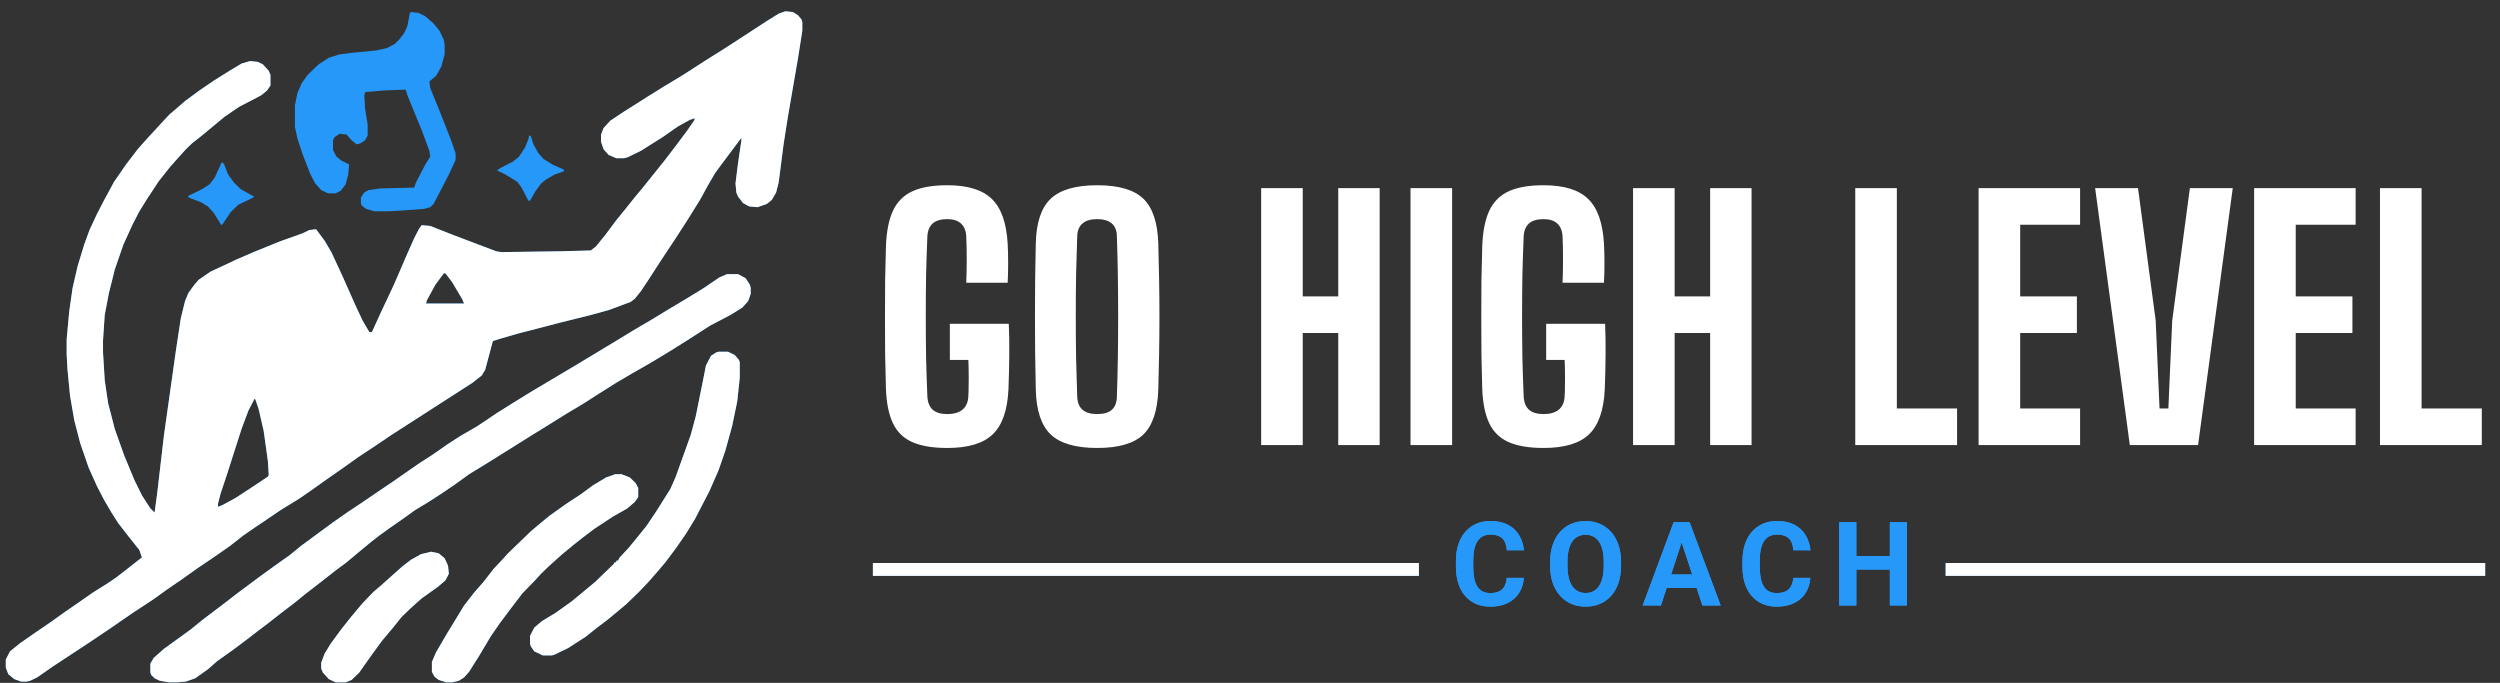
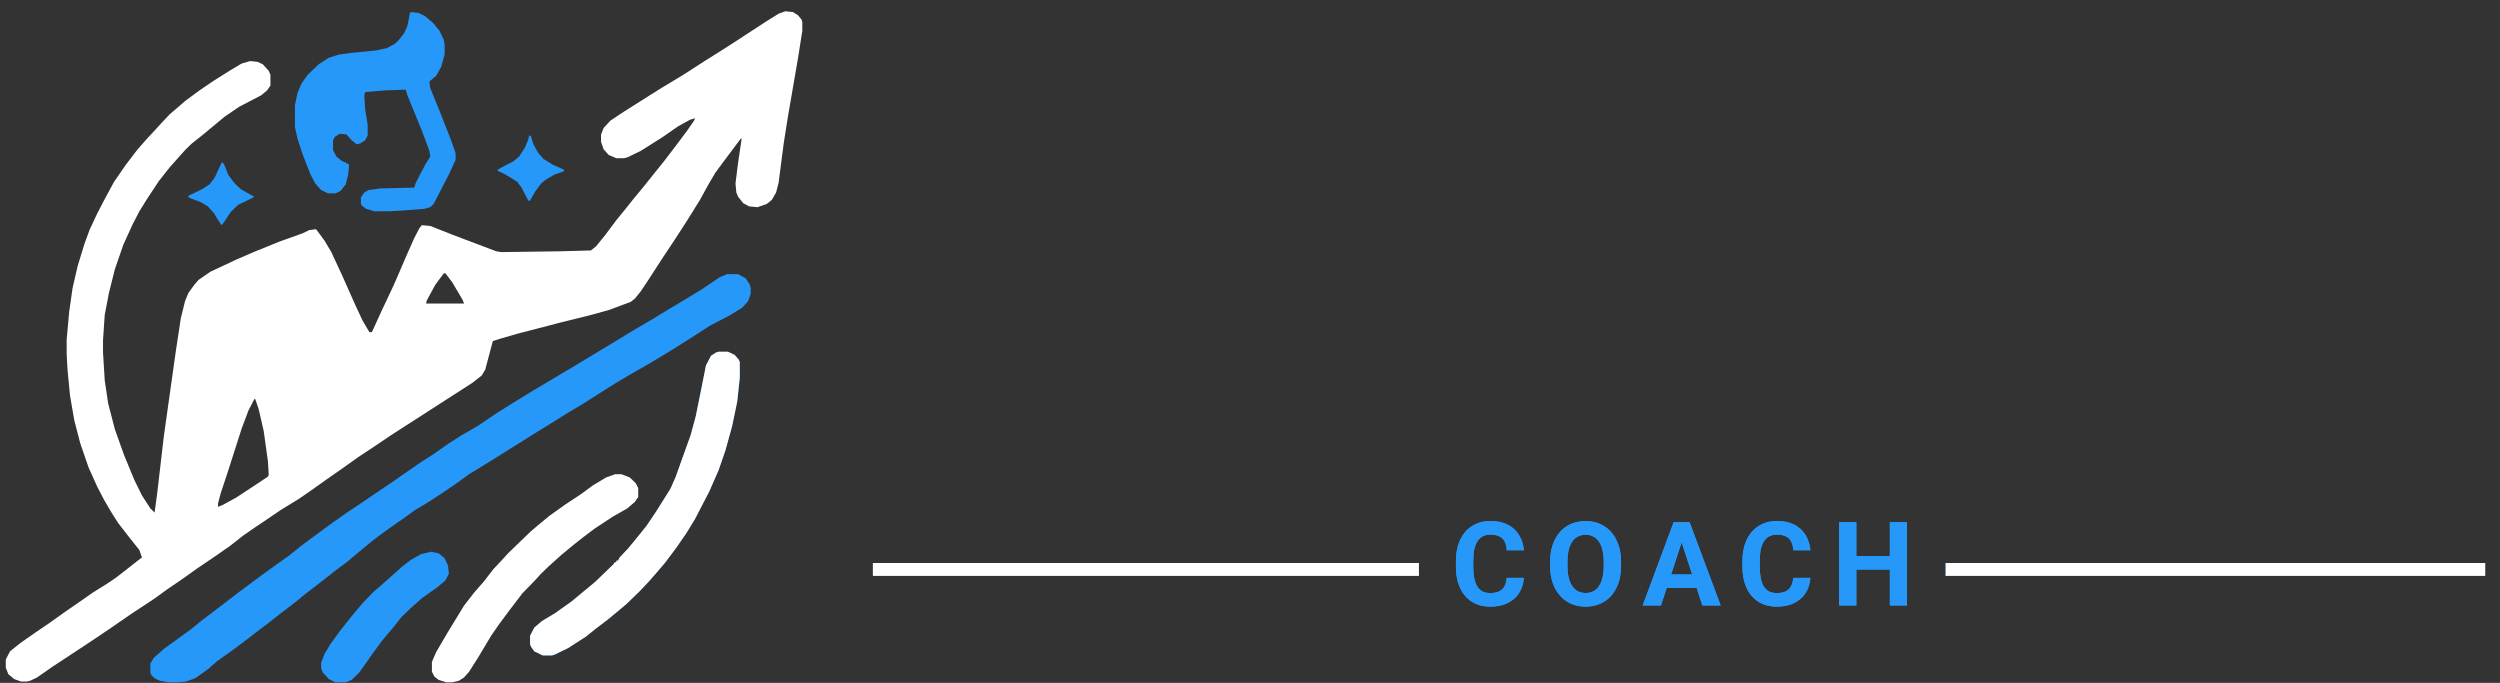
<svg xmlns="http://www.w3.org/2000/svg" width="216" height="59" viewBox="0 0 216 59" fill="none">
  <rect x="0" y="0" width="216" height="59" fill="#333333" stroke="none" />
-   <path d="M81.846 38.704C80.588 38.704 79.575 38.533 78.807 38.191C78.049 37.848 77.494 37.303 77.142 36.553C76.791 35.804 76.592 34.824 76.546 33.612C76.518 32.715 76.495 31.734 76.476 30.671C76.467 29.607 76.463 28.524 76.463 27.424C76.463 26.314 76.467 25.232 76.476 24.177C76.495 23.123 76.518 22.156 76.546 21.277C76.592 20.001 76.796 18.974 77.156 18.197C77.526 17.42 78.09 16.86 78.849 16.518C79.607 16.176 80.606 16.005 81.846 16.005C83.603 16.005 84.884 16.398 85.689 17.184C86.503 17.961 86.961 19.256 87.063 21.069C87.091 21.569 87.104 22.128 87.104 22.748C87.104 23.358 87.091 23.918 87.063 24.427H83.483C83.511 23.844 83.525 23.174 83.525 22.415C83.525 21.657 83.511 20.991 83.483 20.417C83.455 19.927 83.303 19.557 83.025 19.307C82.748 19.057 82.355 18.933 81.846 18.933C81.291 18.933 80.87 19.057 80.583 19.307C80.306 19.557 80.153 19.927 80.125 20.417C80.079 21.481 80.042 22.6 80.014 23.775C79.996 24.95 79.987 26.143 79.987 27.354C79.987 28.557 79.996 29.745 80.014 30.92C80.042 32.086 80.079 33.2 80.125 34.264C80.153 34.764 80.306 35.143 80.583 35.402C80.87 35.651 81.291 35.776 81.846 35.776C82.401 35.776 82.836 35.651 83.15 35.402C83.465 35.143 83.636 34.764 83.663 34.264C83.682 33.977 83.691 33.644 83.691 33.265C83.701 32.877 83.701 32.488 83.691 32.1C83.691 31.711 83.682 31.378 83.663 31.101H82.068V27.979H87.16C87.197 28.784 87.211 29.685 87.201 30.684C87.192 31.674 87.169 32.65 87.132 33.612C87.049 35.434 86.596 36.738 85.772 37.525C84.958 38.311 83.65 38.704 81.846 38.704ZM94.792 38.704C92.942 38.704 91.605 38.316 90.782 37.538C89.959 36.752 89.529 35.448 89.492 33.626C89.473 32.618 89.455 31.586 89.436 30.532C89.427 29.477 89.422 28.418 89.422 27.354C89.422 26.282 89.427 25.218 89.436 24.163C89.455 23.109 89.473 22.073 89.492 21.055C89.529 19.242 89.959 17.947 90.782 17.17C91.605 16.393 92.942 16.005 94.792 16.005C96.651 16.005 97.983 16.393 98.788 17.17C99.593 17.947 100.023 19.242 100.078 21.055C100.106 22.082 100.129 23.123 100.147 24.177C100.166 25.232 100.175 26.295 100.175 27.368C100.175 28.432 100.166 29.491 100.147 30.546C100.129 31.591 100.106 32.618 100.078 33.626C100.023 35.448 99.593 36.752 98.788 37.538C97.983 38.316 96.651 38.704 94.792 38.704ZM94.792 35.776C95.365 35.776 95.791 35.651 96.068 35.402C96.346 35.152 96.489 34.777 96.498 34.278C96.535 33.233 96.563 32.123 96.582 30.948C96.6 29.764 96.609 28.561 96.609 27.341C96.609 26.11 96.6 24.908 96.582 23.733C96.563 22.558 96.535 21.448 96.498 20.403C96.489 19.913 96.341 19.548 96.055 19.307C95.768 19.057 95.347 18.933 94.792 18.933C94.237 18.933 93.816 19.057 93.529 19.307C93.243 19.548 93.09 19.913 93.071 20.403C93.034 21.448 93.002 22.558 92.974 23.733C92.956 24.908 92.947 26.11 92.947 27.341C92.947 28.561 92.956 29.764 92.974 30.948C93.002 32.123 93.034 33.233 93.071 34.278C93.09 34.777 93.243 35.152 93.529 35.402C93.816 35.651 94.237 35.776 94.792 35.776ZM108.964 38.454V16.255H112.557V25.606H115.624V16.255H119.203V38.454H115.624V28.77H112.557V38.454H108.964ZM121.869 38.454V16.255H125.463V38.454H121.869ZM133.367 38.704C132.109 38.704 131.096 38.533 130.328 38.191C129.57 37.848 129.015 37.303 128.663 36.553C128.312 35.804 128.113 34.824 128.066 33.612C128.039 32.715 128.016 31.734 127.997 30.671C127.988 29.607 127.983 28.524 127.983 27.424C127.983 26.314 127.988 25.232 127.997 24.177C128.016 23.123 128.039 22.156 128.066 21.277C128.113 20.001 128.316 18.974 128.677 18.197C129.047 17.42 129.611 16.86 130.37 16.518C131.128 16.176 132.127 16.005 133.367 16.005C135.124 16.005 136.405 16.398 137.21 17.184C138.024 17.961 138.482 19.256 138.584 21.069C138.611 21.569 138.625 22.128 138.625 22.748C138.625 23.358 138.611 23.918 138.584 24.427H135.004C135.032 23.844 135.045 23.174 135.045 22.415C135.045 21.657 135.032 20.991 135.004 20.417C134.976 19.927 134.823 19.557 134.546 19.307C134.268 19.057 133.875 18.933 133.367 18.933C132.812 18.933 132.391 19.057 132.104 19.307C131.827 19.557 131.674 19.927 131.646 20.417C131.6 21.481 131.563 22.6 131.535 23.775C131.517 24.95 131.507 26.143 131.507 27.354C131.507 28.557 131.517 29.745 131.535 30.92C131.563 32.086 131.6 33.2 131.646 34.264C131.674 34.764 131.827 35.143 132.104 35.402C132.391 35.651 132.812 35.776 133.367 35.776C133.922 35.776 134.356 35.651 134.671 35.402C134.985 35.143 135.156 34.764 135.184 34.264C135.203 33.977 135.212 33.644 135.212 33.265C135.221 32.877 135.221 32.488 135.212 32.1C135.212 31.711 135.203 31.378 135.184 31.101H133.589V27.979H138.681C138.718 28.784 138.732 29.685 138.722 30.684C138.713 31.674 138.69 32.65 138.653 33.612C138.57 35.434 138.116 36.738 137.293 37.525C136.479 38.311 135.17 38.704 133.367 38.704ZM141.096 38.454V16.255H144.689V25.606H147.756V16.255H151.335V38.454H147.756V28.77H144.689V38.454H141.096ZM160.295 38.454V16.255H163.888V35.291H169.091V38.454H160.295ZM170.951 38.454V16.255H179.72V19.418H174.545V25.606H179.443V28.77H174.545V35.291H179.72V38.454H170.951ZM184.017 38.454L181.02 16.255H184.724L186.251 27.687L186.584 35.291H187.347L187.68 27.687L189.206 16.255H192.91L189.913 38.454H184.017ZM194.757 38.454V16.255H203.526V19.418H198.351V25.606H203.249V28.77H198.351V35.291H203.526V38.454H194.757ZM205.63 38.454V16.255H209.224V35.291H214.427V38.454H205.63Z" fill="white" />
  <rect x="75.418" y="48.644" width="47.174" height="1.11" fill="#2698FA" />
  <rect x="75.418" y="48.644" width="47.174" height="1.11" fill="white" />
  <rect x="168.102" y="48.644" width="46.619" height="1.11" fill="#2698FA" />
  <rect x="168.102" y="48.644" width="46.619" height="1.11" fill="white" />
  <path d="M130.18 49.927H131.658C131.628 50.411 131.495 50.841 131.257 51.217C131.024 51.592 130.696 51.886 130.274 52.096C129.856 52.307 129.352 52.413 128.762 52.413C128.301 52.413 127.887 52.334 127.522 52.175C127.156 52.014 126.843 51.783 126.583 51.483C126.326 51.184 126.13 50.821 125.995 50.396C125.86 49.971 125.792 49.495 125.792 48.968V48.469C125.792 47.942 125.861 47.466 126 47.041C126.141 46.613 126.342 46.249 126.603 45.949C126.866 45.649 127.181 45.419 127.546 45.257C127.912 45.096 128.321 45.015 128.772 45.015C129.371 45.015 129.877 45.124 130.289 45.341C130.704 45.559 131.025 45.858 131.253 46.241C131.483 46.623 131.622 47.058 131.668 47.545H130.185C130.169 47.255 130.111 47.01 130.012 46.809C129.913 46.605 129.763 46.451 129.563 46.349C129.365 46.244 129.101 46.191 128.772 46.191C128.525 46.191 128.309 46.237 128.125 46.33C127.94 46.422 127.785 46.562 127.66 46.75C127.535 46.937 127.441 47.175 127.378 47.461C127.319 47.745 127.289 48.077 127.289 48.459V48.968C127.289 49.341 127.317 49.668 127.373 49.952C127.429 50.232 127.515 50.469 127.63 50.663C127.749 50.854 127.901 50.999 128.085 51.098C128.273 51.194 128.498 51.241 128.762 51.241C129.072 51.241 129.327 51.192 129.528 51.093C129.729 50.994 129.882 50.848 129.988 50.653C130.096 50.459 130.16 50.217 130.18 49.927ZM140.059 48.548V48.889C140.059 49.436 139.985 49.927 139.837 50.362C139.689 50.797 139.48 51.167 139.209 51.474C138.939 51.777 138.616 52.009 138.241 52.17C137.869 52.332 137.455 52.413 137.001 52.413C136.549 52.413 136.136 52.332 135.76 52.17C135.388 52.009 135.065 51.777 134.792 51.474C134.518 51.167 134.306 50.797 134.154 50.362C134.006 49.927 133.932 49.436 133.932 48.889V48.548C133.932 47.998 134.006 47.507 134.154 47.076C134.302 46.641 134.512 46.27 134.782 45.964C135.055 45.657 135.378 45.424 135.75 45.262C136.126 45.101 136.539 45.02 136.991 45.02C137.445 45.02 137.859 45.101 138.231 45.262C138.607 45.424 138.929 45.657 139.199 45.964C139.473 46.27 139.684 46.641 139.832 47.076C139.984 47.507 140.059 47.998 140.059 48.548ZM138.562 48.889V48.538C138.562 48.156 138.527 47.82 138.458 47.53C138.389 47.24 138.287 46.997 138.152 46.799C138.017 46.601 137.852 46.453 137.658 46.354C137.463 46.252 137.241 46.201 136.991 46.201C136.74 46.201 136.518 46.252 136.324 46.354C136.132 46.453 135.969 46.601 135.834 46.799C135.703 46.997 135.602 47.24 135.533 47.53C135.464 47.82 135.429 48.156 135.429 48.538V48.889C135.429 49.268 135.464 49.604 135.533 49.897C135.602 50.187 135.704 50.433 135.839 50.634C135.974 50.831 136.139 50.981 136.333 51.083C136.528 51.185 136.75 51.236 137.001 51.236C137.251 51.236 137.473 51.185 137.668 51.083C137.862 50.981 138.025 50.831 138.157 50.634C138.289 50.433 138.389 50.187 138.458 49.897C138.527 49.604 138.562 49.268 138.562 48.889ZM145.461 46.349L143.505 52.314H141.928L144.602 45.119H145.605L145.461 46.349ZM147.087 52.314L145.125 46.349L144.967 45.119H145.98L148.668 52.314H147.087ZM146.998 49.635V50.797H143.198V49.635H146.998ZM154.935 49.927H156.413C156.383 50.411 156.25 50.841 156.013 51.217C155.779 51.592 155.451 51.886 155.029 52.096C154.611 52.307 154.107 52.413 153.517 52.413C153.056 52.413 152.642 52.334 152.277 52.175C151.911 52.014 151.598 51.783 151.338 51.483C151.081 51.184 150.885 50.821 150.75 50.396C150.615 49.971 150.547 49.495 150.547 48.968V48.469C150.547 47.942 150.616 47.466 150.755 47.041C150.896 46.613 151.097 46.249 151.358 45.949C151.621 45.649 151.936 45.419 152.301 45.257C152.667 45.096 153.076 45.015 153.527 45.015C154.126 45.015 154.632 45.124 155.044 45.341C155.459 45.559 155.78 45.858 156.008 46.241C156.238 46.623 156.377 47.058 156.423 47.545H154.94C154.924 47.255 154.866 47.01 154.767 46.809C154.668 46.605 154.519 46.451 154.318 46.349C154.12 46.244 153.856 46.191 153.527 46.191C153.28 46.191 153.064 46.237 152.88 46.33C152.695 46.422 152.54 46.562 152.415 46.75C152.29 46.937 152.196 47.175 152.133 47.461C152.074 47.745 152.044 48.077 152.044 48.459V48.968C152.044 49.341 152.072 49.668 152.128 49.952C152.184 50.232 152.27 50.469 152.385 50.663C152.504 50.854 152.656 50.999 152.84 51.098C153.028 51.194 153.253 51.241 153.517 51.241C153.827 51.241 154.082 51.192 154.283 51.093C154.484 50.994 154.637 50.848 154.743 50.653C154.851 50.459 154.915 50.217 154.935 49.927ZM163.702 48.049V49.206H159.947V48.049H163.702ZM160.387 45.119V52.314H158.904V45.119H160.387ZM164.76 45.119V52.314H163.282V45.119H164.76Z" fill="#2698FA" />
  <path d="M130.18 49.927H131.658C131.628 50.411 131.495 50.841 131.257 51.217C131.024 51.592 130.696 51.886 130.274 52.096C129.856 52.307 129.352 52.413 128.762 52.413C128.301 52.413 127.887 52.334 127.522 52.175C127.156 52.014 126.843 51.783 126.583 51.483C126.326 51.184 126.13 50.821 125.995 50.396C125.86 49.971 125.792 49.495 125.792 48.968V48.469C125.792 47.942 125.861 47.466 126 47.041C126.141 46.613 126.342 46.249 126.603 45.949C126.866 45.649 127.181 45.419 127.546 45.257C127.912 45.096 128.321 45.015 128.772 45.015C129.371 45.015 129.877 45.124 130.289 45.341C130.704 45.559 131.025 45.858 131.253 46.241C131.483 46.623 131.622 47.058 131.668 47.545H130.185C130.169 47.255 130.111 47.01 130.012 46.809C129.913 46.605 129.763 46.451 129.563 46.349C129.365 46.244 129.101 46.191 128.772 46.191C128.525 46.191 128.309 46.237 128.125 46.33C127.94 46.422 127.785 46.562 127.66 46.75C127.535 46.937 127.441 47.175 127.378 47.461C127.319 47.745 127.289 48.077 127.289 48.459V48.968C127.289 49.341 127.317 49.668 127.373 49.952C127.429 50.232 127.515 50.469 127.63 50.663C127.749 50.854 127.901 50.999 128.085 51.098C128.273 51.194 128.498 51.241 128.762 51.241C129.072 51.241 129.327 51.192 129.528 51.093C129.729 50.994 129.882 50.848 129.988 50.653C130.096 50.459 130.16 50.217 130.18 49.927ZM140.059 48.548V48.889C140.059 49.436 139.985 49.927 139.837 50.362C139.689 50.797 139.48 51.167 139.209 51.474C138.939 51.777 138.616 52.009 138.241 52.17C137.869 52.332 137.455 52.413 137.001 52.413C136.549 52.413 136.136 52.332 135.76 52.17C135.388 52.009 135.065 51.777 134.792 51.474C134.518 51.167 134.306 50.797 134.154 50.362C134.006 49.927 133.932 49.436 133.932 48.889V48.548C133.932 47.998 134.006 47.507 134.154 47.076C134.302 46.641 134.512 46.27 134.782 45.964C135.055 45.657 135.378 45.424 135.75 45.262C136.126 45.101 136.539 45.02 136.991 45.02C137.445 45.02 137.859 45.101 138.231 45.262C138.607 45.424 138.929 45.657 139.199 45.964C139.473 46.27 139.684 46.641 139.832 47.076C139.984 47.507 140.059 47.998 140.059 48.548ZM138.562 48.889V48.538C138.562 48.156 138.527 47.82 138.458 47.53C138.389 47.24 138.287 46.997 138.152 46.799C138.017 46.601 137.852 46.453 137.658 46.354C137.463 46.252 137.241 46.201 136.991 46.201C136.74 46.201 136.518 46.252 136.324 46.354C136.132 46.453 135.969 46.601 135.834 46.799C135.703 46.997 135.602 47.24 135.533 47.53C135.464 47.82 135.429 48.156 135.429 48.538V48.889C135.429 49.268 135.464 49.604 135.533 49.897C135.602 50.187 135.704 50.433 135.839 50.634C135.974 50.831 136.139 50.981 136.333 51.083C136.528 51.185 136.75 51.236 137.001 51.236C137.251 51.236 137.473 51.185 137.668 51.083C137.862 50.981 138.025 50.831 138.157 50.634C138.289 50.433 138.389 50.187 138.458 49.897C138.527 49.604 138.562 49.268 138.562 48.889ZM145.461 46.349L143.505 52.314H141.928L144.602 45.119H145.605L145.461 46.349ZM147.087 52.314L145.125 46.349L144.967 45.119H145.98L148.668 52.314H147.087ZM146.998 49.635V50.797H143.198V49.635H146.998ZM154.935 49.927H156.413C156.383 50.411 156.25 50.841 156.013 51.217C155.779 51.592 155.451 51.886 155.029 52.096C154.611 52.307 154.107 52.413 153.517 52.413C153.056 52.413 152.642 52.334 152.277 52.175C151.911 52.014 151.598 51.783 151.338 51.483C151.081 51.184 150.885 50.821 150.75 50.396C150.615 49.971 150.547 49.495 150.547 48.968V48.469C150.547 47.942 150.616 47.466 150.755 47.041C150.896 46.613 151.097 46.249 151.358 45.949C151.621 45.649 151.936 45.419 152.301 45.257C152.667 45.096 153.076 45.015 153.527 45.015C154.126 45.015 154.632 45.124 155.044 45.341C155.459 45.559 155.78 45.858 156.008 46.241C156.238 46.623 156.377 47.058 156.423 47.545H154.94C154.924 47.255 154.866 47.01 154.767 46.809C154.668 46.605 154.519 46.451 154.318 46.349C154.12 46.244 153.856 46.191 153.527 46.191C153.28 46.191 153.064 46.237 152.88 46.33C152.695 46.422 152.54 46.562 152.415 46.75C152.29 46.937 152.196 47.175 152.133 47.461C152.074 47.745 152.044 48.077 152.044 48.459V48.968C152.044 49.341 152.072 49.668 152.128 49.952C152.184 50.232 152.27 50.469 152.385 50.663C152.504 50.854 152.656 50.999 152.84 51.098C153.028 51.194 153.253 51.241 153.517 51.241C153.827 51.241 154.082 51.192 154.283 51.093C154.484 50.994 154.637 50.848 154.743 50.653C154.851 50.459 154.915 50.217 154.935 49.927ZM163.702 48.049V49.206H159.947V48.049H163.702ZM160.387 45.119V52.314H158.904V45.119H160.387ZM164.76 45.119V52.314H163.282V45.119H164.76Z" fill="#2698FA" />
  <path d="M35.493 1.044L36.151 1.114L36.735 1.396L37.465 2.031L37.977 2.666L38.342 3.442L38.415 3.865V4.712L38.123 5.77L37.685 6.546L37.1 7.039L37.173 7.604L37.977 9.579L39 12.188L39.365 13.246V13.811L38.781 15.081L37.465 17.62L37.173 17.902L36.662 18.043L34.836 18.184L33.594 18.255H32.352L31.621 18.043L31.256 17.761L31.183 17.62V17.055L31.475 16.632L31.84 16.421L32.863 16.28L35.785 16.209L35.931 15.786L36.735 14.234L37.173 13.529L37.1 13.035L36.443 11.271L35.201 8.238L35.055 7.745L33.155 7.815L31.548 7.956L31.475 8.238L31.548 9.438L31.767 10.778V11.695L31.548 12.118L31.11 12.4L30.817 12.471L30.379 12.118L29.941 11.624L29.356 11.554L28.918 11.836L28.772 12.118V12.964L29.064 13.529L29.502 13.881L30.087 14.164L30.16 14.234L30.087 15.081L29.868 15.927L29.429 16.491L28.991 16.703H28.334L27.749 16.421L27.238 15.856L26.799 15.01L26.142 13.317L25.703 11.977L25.484 10.989V9.085L25.703 8.027L26.069 7.18L26.58 6.475L27.53 5.558L28.407 4.994L29.283 4.712L30.306 4.571L32.498 4.359L33.447 4.147L34.105 3.795L34.47 3.442L34.909 2.878L35.201 2.243L35.42 1.114L35.493 1.044Z" fill="#2698FA" />
-   <path d="M67.858 0.973L68.515 1.044L68.953 1.326L69.246 1.679L69.319 1.89V2.666L68.953 4.994L68.077 10.072L67.711 12.4L67.273 15.786L67.054 16.632L66.689 17.267L66.25 17.62L65.447 17.902L64.716 17.831L64.205 17.549L63.766 16.985L63.62 16.632L63.547 15.856L63.766 14.093L64.059 12.118V11.906L63.474 12.682L62.524 13.952L61.794 14.939L61.136 16.068L60.479 17.267L59.383 19.03L58.287 20.723L57.118 22.487L56.022 24.18L55.365 25.167L54.853 25.802L54.488 26.084L52.589 26.79L51.055 27.213L48.498 27.848L44.699 28.835L43.238 29.258L42.58 29.47L41.923 31.939L41.63 32.432L40.827 33.067L33.813 37.582L32.352 38.569L30.964 39.486L29.576 40.474L28.261 41.391L26.873 42.378L25.85 43.084L24.243 44.071L23.001 44.917L22.052 45.552L21.029 46.258L19.86 47.175L18.545 48.092L17.084 49.079L15.696 50.067L14.454 50.913L13.285 51.76L11.458 52.959L9.413 54.369L7.733 55.498L4.518 57.614L3.203 58.531L2.619 58.813L2.326 58.884H1.815L1.231 58.672L0.719 58.249L0.5 57.685V56.979L0.865 56.274L1.742 55.569L3.057 54.652L4.299 53.805L5.687 52.818L6.71 52.112L8.025 51.195L9.267 50.419L9.997 49.926L10.728 49.361L11.897 48.444L12.262 48.162L12.043 47.527L11.093 46.328L10.216 45.2L9.632 44.283L8.974 43.154L8.39 42.026L7.659 40.403L6.929 38.287L6.418 36.312L6.052 34.196L5.833 31.939L5.76 30.599V29.329L5.979 26.931L6.271 24.885L6.71 22.981L7.294 21.076L7.733 19.877L8.39 18.466L8.974 17.338L9.851 15.715L10.874 14.234L11.897 12.894L12.773 11.906L13.431 11.201L13.942 10.637L14.673 9.861L15.257 9.367L15.988 8.732L17.23 7.815L18.472 6.969L19.933 6.052L20.883 5.487L21.613 5.276L22.271 5.346L22.709 5.558L23.22 6.122L23.366 6.475V7.392L23.074 7.815L22.563 8.238L20.663 9.226L19.422 10.072L17.376 11.765L16.572 12.4L16.061 12.894L15.55 13.458L14.673 14.446L13.723 15.645L12.7 17.197L12.043 18.255L11.458 19.383L10.655 21.147L9.924 23.263L9.413 25.308L9.048 27.213L8.901 29.399V30.457L9.048 32.856L9.34 34.831L9.924 37.088L10.728 39.345L11.604 41.461L12.262 42.801L12.992 43.93L13.358 44.283L13.577 42.66L14.161 37.652L15.184 30.387L15.623 27.495L15.988 26.014L16.28 25.308L16.791 24.603L17.157 24.18L18.18 23.474L20.444 22.416L21.905 21.782L24.17 20.864L26.143 20.159L26.727 19.877L27.311 19.806L28.042 20.794L28.627 21.782L29.576 23.827L30.672 26.296L31.33 27.706L31.914 28.694H32.133L32.937 26.931L34.033 24.603L35.129 22.064L35.786 20.582L36.224 19.736L36.444 19.454L37.174 19.524L39.147 20.3L42.872 21.711L43.311 21.782L48.425 21.711L51.055 21.64L51.493 21.288L52.297 20.3L53.246 19.03L54.05 18.043L54.781 17.126L55.657 16.068L56.388 15.151L57.41 13.881L58.433 12.541L59.383 11.271L59.968 10.425L60.041 10.213L59.602 10.354L58.579 10.919L57.264 11.836L55.365 13.035L54.196 13.599L53.904 13.67H53.246L52.589 13.388L52.151 12.894L51.931 12.259V11.624L52.151 11.06L52.735 10.425L53.904 9.649L56.022 8.309L57.264 7.533L59.018 6.475L60.99 5.205L62.451 4.288L63.328 3.724L66.25 1.82L67.273 1.185L67.858 0.973ZM38.343 23.615L37.612 24.603L36.882 25.943L36.809 26.225H40.096L39.95 25.873L39.074 24.391L38.489 23.615H38.343ZM21.978 34.478L21.467 35.466L20.883 37.017L19.641 40.897L19.056 42.66L18.837 43.507V43.789L19.202 43.648L20.371 43.013L22.198 41.814L23.147 41.179L23.22 41.038L23.147 39.839L22.782 37.229L22.344 35.325L22.052 34.478H21.978Z" fill="#2698FA" />
  <path d="M67.858 0.973L68.515 1.044L68.953 1.326L69.246 1.679L69.319 1.89V2.666L68.953 4.994L68.077 10.072L67.711 12.4L67.273 15.786L67.054 16.632L66.689 17.267L66.25 17.62L65.447 17.902L64.716 17.831L64.205 17.549L63.766 16.985L63.62 16.632L63.547 15.856L63.766 14.093L64.059 12.118V11.906L63.474 12.682L62.524 13.952L61.794 14.939L61.136 16.068L60.479 17.267L59.383 19.03L58.287 20.723L57.118 22.487L56.022 24.18L55.365 25.167L54.853 25.802L54.488 26.084L52.589 26.79L51.055 27.213L48.498 27.848L44.699 28.835L43.238 29.258L42.58 29.47L41.923 31.939L41.63 32.432L40.827 33.067L33.813 37.582L32.352 38.569L30.964 39.486L29.576 40.474L28.261 41.391L26.873 42.378L25.85 43.084L24.243 44.071L23.001 44.917L22.052 45.552L21.029 46.258L19.86 47.175L18.545 48.092L17.084 49.079L15.696 50.067L14.454 50.913L13.285 51.76L11.458 52.959L9.413 54.369L7.733 55.498L4.518 57.614L3.203 58.531L2.619 58.813L2.326 58.884H1.815L1.231 58.672L0.719 58.249L0.5 57.685V56.979L0.865 56.274L1.742 55.569L3.057 54.652L4.299 53.805L5.687 52.818L6.71 52.112L8.025 51.195L9.267 50.419L9.997 49.926L10.728 49.361L11.897 48.444L12.262 48.162L12.043 47.527L11.093 46.328L10.216 45.2L9.632 44.283L8.974 43.154L8.39 42.026L7.659 40.403L6.929 38.287L6.418 36.312L6.052 34.196L5.833 31.939L5.76 30.599V29.329L5.979 26.931L6.271 24.885L6.71 22.981L7.294 21.076L7.733 19.877L8.39 18.466L8.974 17.338L9.851 15.715L10.874 14.234L11.897 12.894L12.773 11.906L13.431 11.201L13.942 10.637L14.673 9.861L15.257 9.367L15.988 8.732L17.23 7.815L18.472 6.969L19.933 6.052L20.883 5.487L21.613 5.276L22.271 5.346L22.709 5.558L23.22 6.122L23.366 6.475V7.392L23.074 7.815L22.563 8.238L20.663 9.226L19.422 10.072L17.376 11.765L16.572 12.4L16.061 12.894L15.55 13.458L14.673 14.446L13.723 15.645L12.7 17.197L12.043 18.255L11.458 19.383L10.655 21.147L9.924 23.263L9.413 25.308L9.048 27.213L8.901 29.399V30.457L9.048 32.856L9.34 34.831L9.924 37.088L10.728 39.345L11.604 41.461L12.262 42.801L12.992 43.93L13.358 44.283L13.577 42.66L14.161 37.652L15.184 30.387L15.623 27.495L15.988 26.014L16.28 25.308L16.791 24.603L17.157 24.18L18.18 23.474L20.444 22.416L21.905 21.782L24.17 20.864L26.143 20.159L26.727 19.877L27.311 19.806L28.042 20.794L28.627 21.782L29.576 23.827L30.672 26.296L31.33 27.706L31.914 28.694H32.133L32.937 26.931L34.033 24.603L35.129 22.064L35.786 20.582L36.224 19.736L36.444 19.454L37.174 19.524L39.147 20.3L42.872 21.711L43.311 21.782L48.425 21.711L51.055 21.64L51.493 21.288L52.297 20.3L53.246 19.03L54.05 18.043L54.781 17.126L55.657 16.068L56.388 15.151L57.41 13.881L58.433 12.541L59.383 11.271L59.968 10.425L60.041 10.213L59.602 10.354L58.579 10.919L57.264 11.836L55.365 13.035L54.196 13.599L53.904 13.67H53.246L52.589 13.388L52.151 12.894L51.931 12.259V11.624L52.151 11.06L52.735 10.425L53.904 9.649L56.022 8.309L57.264 7.533L59.018 6.475L60.99 5.205L62.451 4.288L63.328 3.724L66.25 1.82L67.273 1.185L67.858 0.973ZM38.343 23.615L37.612 24.603L36.882 25.943L36.809 26.225H40.096L39.95 25.873L39.074 24.391L38.489 23.615H38.343ZM21.978 34.478L21.467 35.466L20.883 37.017L19.641 40.897L19.056 42.66L18.837 43.507V43.789L19.202 43.648L20.371 43.013L22.198 41.814L23.147 41.179L23.22 41.038L23.147 39.839L22.782 37.229L22.344 35.325L22.052 34.478H21.978Z" fill="white" />
  <path d="M62.816 23.686H63.766L64.424 24.039L64.789 24.603L64.862 24.885V25.379L64.643 26.014L64.131 26.578L63.108 27.213L61.355 28.13L59.383 29.399L57.922 30.316L56.168 31.374L54.561 32.291L53.246 33.067L51.566 34.125L50.47 34.831L48.936 35.748L47.694 36.524L45.867 37.652L44.406 38.569L41.922 40.121L40.534 40.967L39.365 41.814L38.123 42.66L37.028 43.366L35.859 44.071L34.982 44.706L33.667 45.623L32.79 46.258L32.06 46.822L31.037 47.668L29.941 48.585L28.991 49.291L27.823 50.208L26.361 51.336L25.412 52.112L24.389 52.888L23.22 53.805L22.197 54.581L21.467 55.145L20.152 56.133L18.764 57.12L17.96 57.826L16.864 58.602L16.061 58.884L15.33 58.954H14.599L13.796 58.813L13.357 58.602L13.065 58.319L12.992 58.108V57.332L13.284 56.838L14.161 56.062L16.499 54.369L17.449 53.593L19.494 52.042L20.59 51.195L22.489 49.785L23.658 48.938L25.046 47.95L25.996 47.175L27.238 46.258L28.772 45.129L30.087 44.212L31.256 43.436L32.498 42.59L33.959 41.602L35.274 40.685L36.297 39.98L37.393 39.275L38.708 38.358L39.804 37.652L41.265 36.806L42.945 35.677L44.406 34.76L46.013 33.773L49.812 31.515L53.319 29.399L54.707 28.553L56.387 27.565L57.775 26.719L59.31 25.802L60.698 24.956L62.159 23.968L62.816 23.686Z" fill="#2698FA" />
-   <path d="M62.816 23.686H63.766L64.424 24.039L64.789 24.603L64.862 24.885V25.379L64.643 26.014L64.131 26.578L63.108 27.213L61.355 28.13L59.383 29.399L57.922 30.316L56.168 31.374L54.561 32.291L53.246 33.067L51.566 34.125L50.47 34.831L48.936 35.748L47.694 36.524L45.867 37.652L44.406 38.569L41.922 40.121L40.534 40.967L39.365 41.814L38.123 42.66L37.028 43.366L35.859 44.071L34.982 44.706L33.667 45.623L32.79 46.258L32.06 46.822L31.037 47.668L29.941 48.585L28.991 49.291L27.823 50.208L26.361 51.336L25.412 52.112L24.389 52.888L23.22 53.805L22.197 54.581L21.467 55.145L20.152 56.133L18.764 57.12L17.96 57.826L16.864 58.602L16.061 58.884L15.33 58.954H14.599L13.796 58.813L13.357 58.602L13.065 58.319L12.992 58.108V57.332L13.284 56.838L14.161 56.062L16.499 54.369L17.449 53.593L19.494 52.042L20.59 51.195L22.489 49.785L23.658 48.938L25.046 47.95L25.996 47.175L27.238 46.258L28.772 45.129L30.087 44.212L31.256 43.436L32.498 42.59L33.959 41.602L35.274 40.685L36.297 39.98L37.393 39.275L38.708 38.358L39.804 37.652L41.265 36.806L42.945 35.677L44.406 34.76L46.013 33.773L49.812 31.515L53.319 29.399L54.707 28.553L56.387 27.565L57.775 26.719L59.31 25.802L60.698 24.956L62.159 23.968L62.816 23.686Z" fill="white" />
  <path d="M62.088 30.387H62.892L63.476 30.669L63.842 31.092L63.915 31.304V32.644L63.696 34.69L63.257 36.806L62.673 38.922L62.088 40.615L61.285 42.449L60.043 44.847L59.312 46.046L58.435 47.316L57.486 48.585L56.828 49.361L56.025 50.278L55.221 51.125L54.125 52.183L53.541 52.677L52.518 53.523L51.495 54.299L50.619 55.004L49.084 55.992L47.916 56.556L47.696 56.627H46.893L46.162 56.274L45.87 55.851L45.797 55.639V54.934L46.162 54.228L46.82 53.664L47.989 52.959L49.377 51.971L51.422 50.278L53.029 48.727L53.102 48.585H53.249V48.444H53.395L53.541 48.162L54.271 47.386L54.856 46.681L55.879 45.411L56.682 44.212L57.924 42.237L58.362 41.25L59.678 37.582L60.116 35.959L60.7 33.067L60.992 31.586L61.431 30.74L61.869 30.457L62.088 30.387Z" fill="#2698FA" />
  <path d="M62.088 30.387H62.892L63.476 30.669L63.842 31.092L63.915 31.304V32.644L63.696 34.69L63.257 36.806L62.673 38.922L62.088 40.615L61.285 42.449L60.043 44.847L59.312 46.046L58.435 47.316L57.486 48.585L56.828 49.361L56.025 50.278L55.221 51.125L54.125 52.183L53.541 52.677L52.518 53.523L51.495 54.299L50.619 55.004L49.084 55.992L47.916 56.556L47.696 56.627H46.893L46.162 56.274L45.87 55.851L45.797 55.639V54.934L46.162 54.228L46.82 53.664L47.989 52.959L49.377 51.971L51.422 50.278L53.029 48.727L53.102 48.585H53.249V48.444H53.395L53.541 48.162L54.271 47.386L54.856 46.681L55.879 45.411L56.682 44.212L57.924 42.237L58.362 41.25L59.678 37.582L60.116 35.959L60.7 33.067L60.992 31.586L61.431 30.74L61.869 30.457L62.088 30.387Z" fill="white" />
-   <path d="M53.169 40.968H53.681L54.411 41.25L54.923 41.743L55.142 42.167V42.943L54.85 43.366L54.192 43.93L52.95 44.635L51.343 45.694L50.32 46.469L49.517 47.104L48.494 47.951L47.398 48.938L46.741 49.573L46.229 50.137L45.133 51.266L44.111 52.606L43.161 53.876L42.43 54.934L41.334 56.768L40.531 58.037L40.093 58.531L39.654 58.813L39.07 58.954H38.558L37.901 58.743L37.536 58.461L37.316 58.037V57.191L37.682 56.344L38.631 54.722L40.093 52.324L40.969 51.195L41.773 50.278L42.65 49.15L43.38 48.374L43.891 47.81L45.864 45.905L46.448 45.411L47.471 44.565L48.859 43.577L50.247 42.66L51.197 41.955L52.366 41.25L53.169 40.968Z" fill="#2698FA" />
  <path d="M53.169 40.968H53.681L54.411 41.25L54.923 41.743L55.142 42.167V42.943L54.85 43.366L54.192 43.93L52.95 44.635L51.343 45.694L50.32 46.469L49.517 47.104L48.494 47.951L47.398 48.938L46.741 49.573L46.229 50.137L45.133 51.266L44.111 52.606L43.161 53.876L42.43 54.934L41.334 56.768L40.531 58.037L40.093 58.531L39.654 58.813L39.07 58.954H38.558L37.901 58.743L37.536 58.461L37.316 58.037V57.191L37.682 56.344L38.631 54.722L40.093 52.324L40.969 51.195L41.773 50.278L42.65 49.15L43.38 48.374L43.891 47.81L45.864 45.905L46.448 45.411L47.471 44.565L48.859 43.577L50.247 42.66L51.197 41.955L52.366 41.25L53.169 40.968Z" fill="white" />
  <path d="M37.247 47.669L37.905 47.809L38.416 48.233L38.708 48.868L38.781 49.573L38.489 50.137L37.832 50.702L36.444 51.689L35.494 52.535L34.69 53.311L33.96 54.228L33.01 55.357L32.133 56.556L31.038 58.108L30.38 58.743L29.869 58.954H28.992L28.407 58.672L27.896 58.108L27.75 57.755V57.261L28.042 56.486L28.554 55.639L29.43 54.44L30.38 53.241L31.33 52.112L32.279 51.125L32.864 50.631L34.763 48.938L35.494 48.374L36.371 47.88L37.247 47.669Z" fill="#2698FA" />
-   <path d="M37.247 47.669L37.905 47.809L38.416 48.233L38.708 48.868L38.781 49.573L38.489 50.137L37.832 50.702L36.444 51.689L35.494 52.535L34.69 53.311L33.96 54.228L33.01 55.357L32.133 56.556L31.038 58.108L30.38 58.743L29.869 58.954H28.992L28.407 58.672L27.896 58.108L27.75 57.755V57.261L28.042 56.486L28.554 55.639L29.43 54.44L30.38 53.241L31.33 52.112L32.279 51.125L32.864 50.631L34.763 48.938L35.494 48.374L36.371 47.88L37.247 47.669Z" fill="white" />
  <path d="M45.721 11.695L45.867 11.765L46.087 12.471L46.525 13.247L46.963 13.74L47.767 14.234L48.717 14.657V14.798L47.913 15.081L47.183 15.504L46.744 15.857L46.233 16.562L45.794 17.338H45.648L45.064 16.209L44.699 15.715L43.676 15.081L42.945 14.728L43.237 14.516L44.333 13.952L44.845 13.529L45.356 12.753L45.648 12.047L45.721 11.695Z" fill="#2698FA" />
  <path d="M19.2 14.023L19.346 14.164L19.711 15.081L20.222 15.786L20.807 16.35L21.683 16.844L21.976 16.985L21.756 17.126L20.588 17.691L19.93 18.325L19.273 19.313L19.127 19.454L18.469 18.396L17.958 17.832L17.373 17.479L16.277 17.056V16.915L17.446 16.35L18.104 15.927L18.542 15.363L19.127 14.093L19.2 14.023Z" fill="#2698FA" />
</svg>